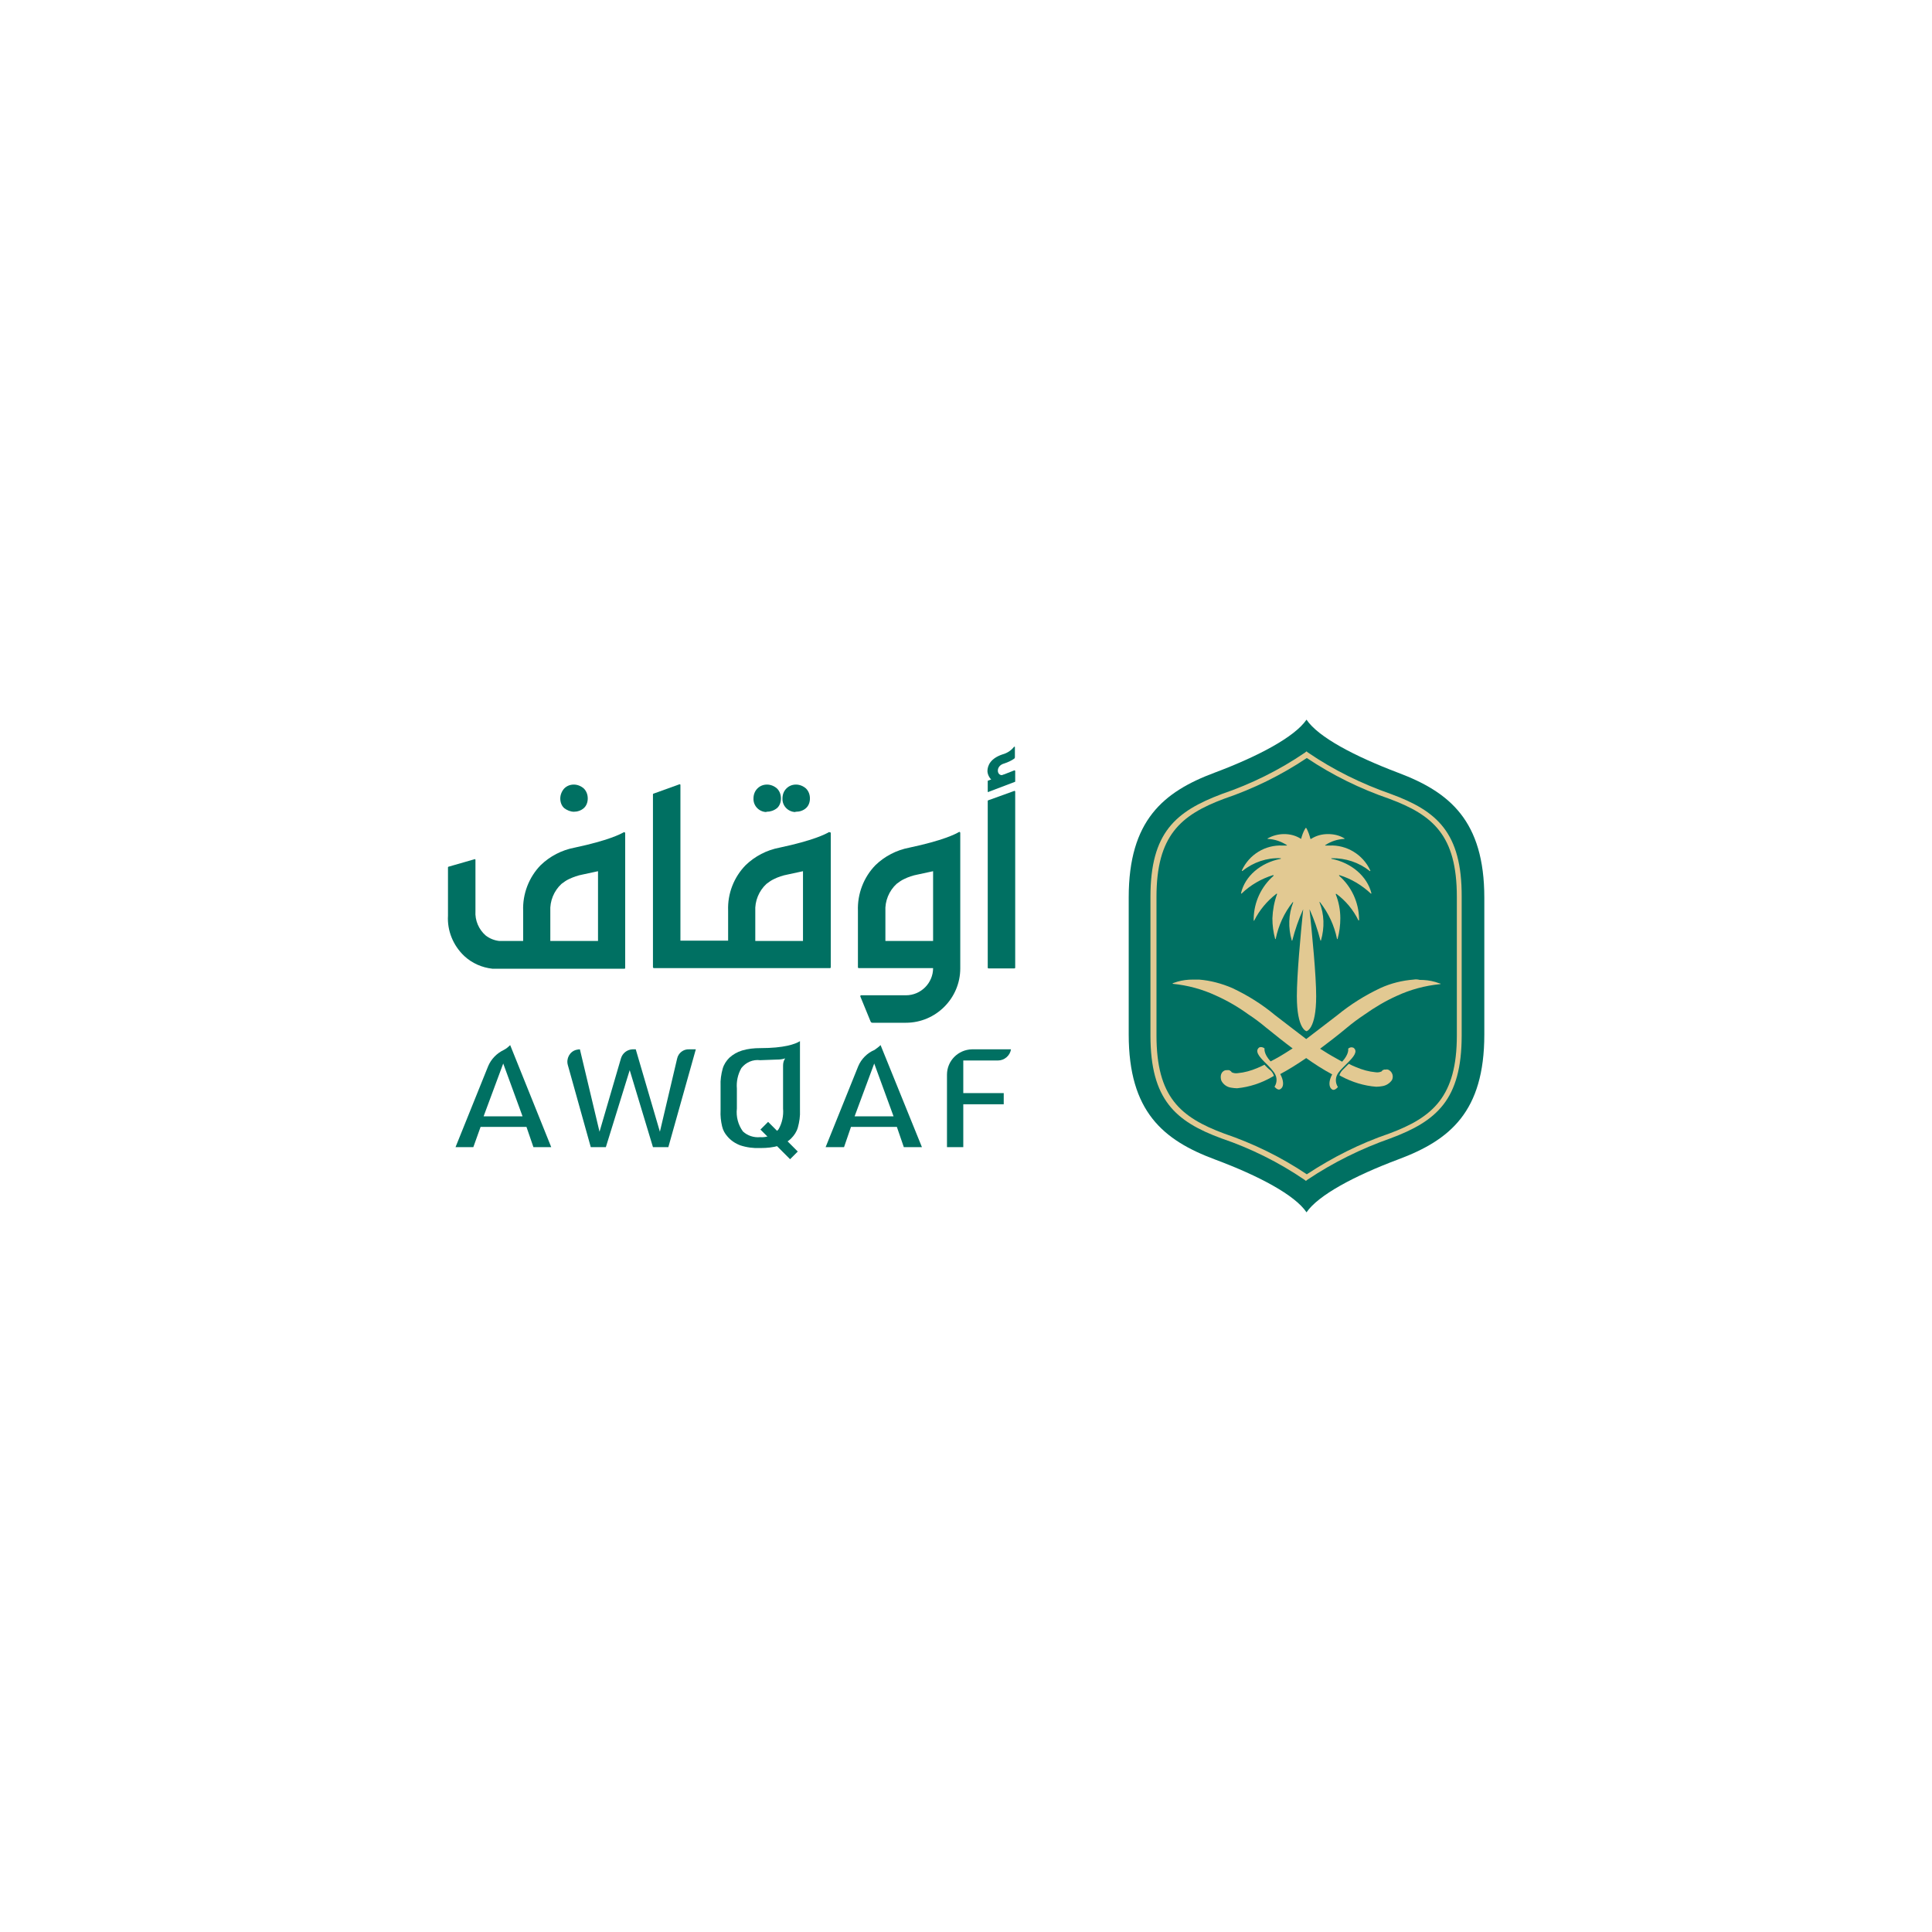
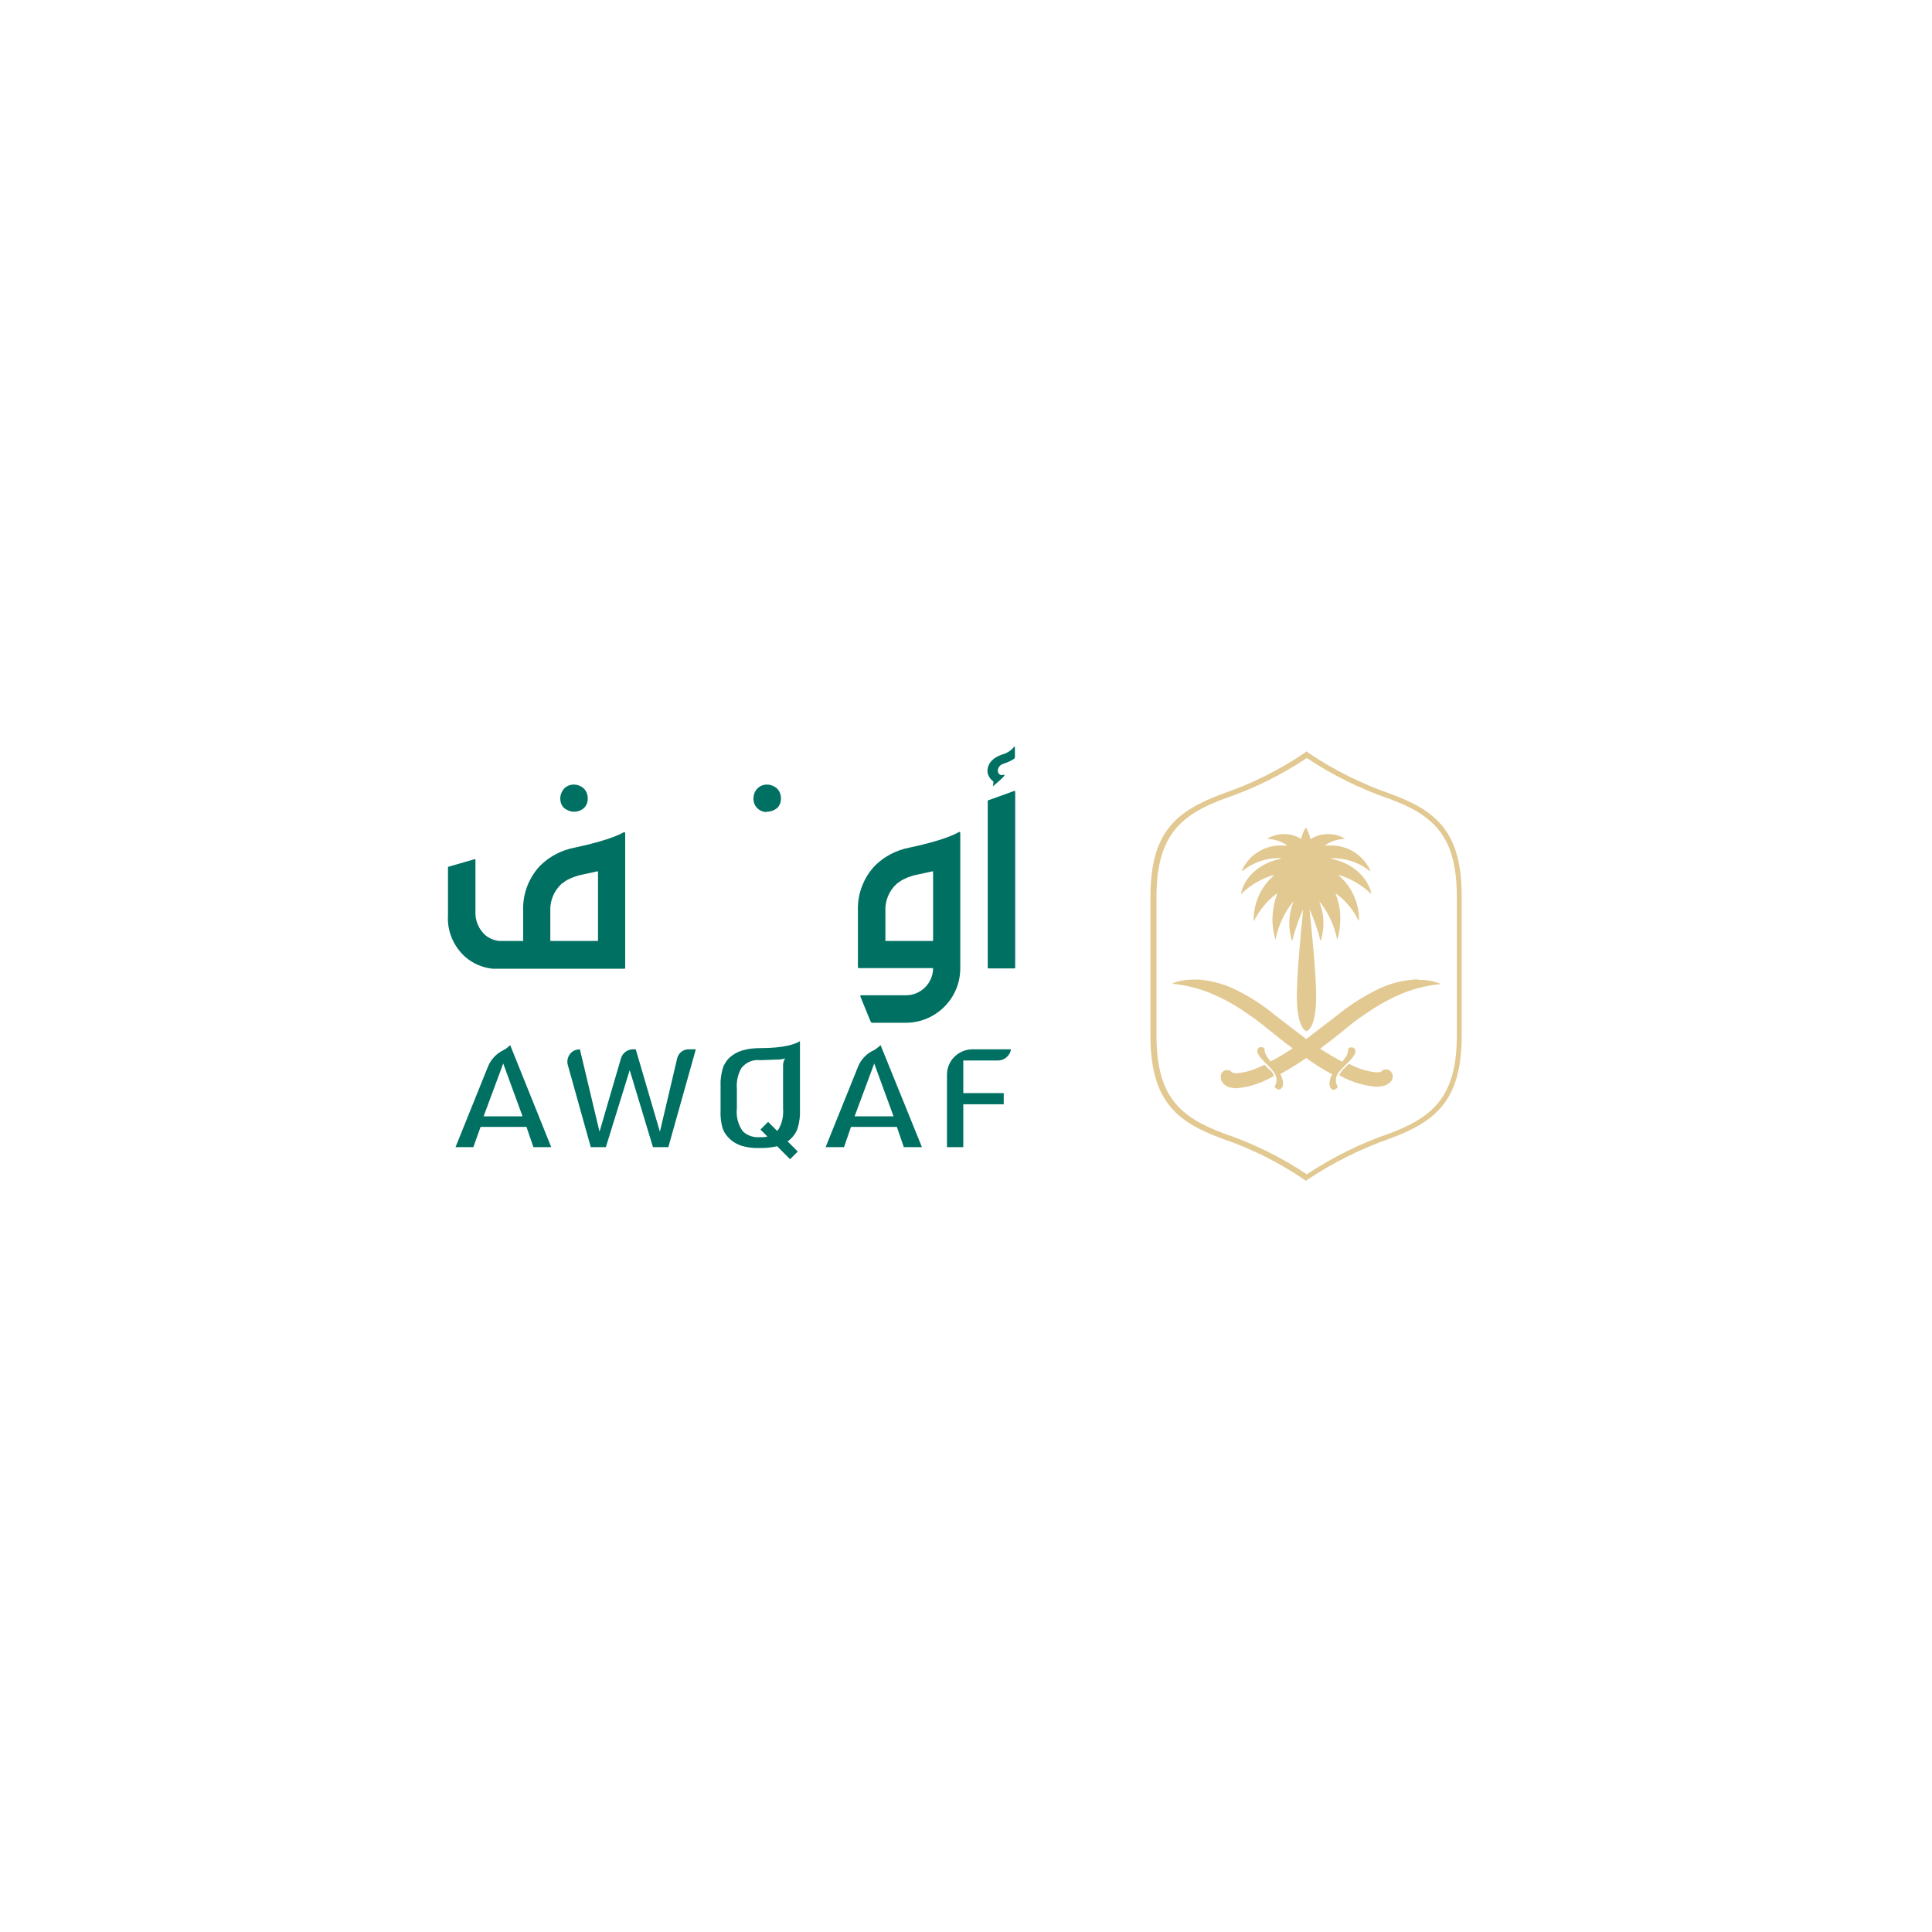
<svg xmlns="http://www.w3.org/2000/svg" version="1.1" id="Layer_1" x="0px" y="0px" viewBox="0 0 64 64" style="enable-background:new 0 0 64 64;" xml:space="preserve">
  <style type="text/css">
	.st0{fill:#400500;}
	.st1{fill:#FFC527;}
	.st2{fill:#56565A;}
	.st3{fill:#00D2FF;}
	.st4{fill:#7F92FF;}
	.st5{fill:#000062;}
	.st6{fill:#5E1AD5;}
	.st7{fill:#0000FF;}
	.st8{fill:#AA002F;}
	.st9{fill:url(#SVGID_1_);}
	.st10{fill:url(#SVGID_00000126284919228608306010000007118621710260430511_);}
	.st11{fill:url(#SVGID_00000016061135232275425740000010455007780013879743_);}
	.st12{fill:url(#SVGID_00000047750731156487267550000010798918035734447015_);}
	.st13{fill:url(#SVGID_00000139973701406758731430000002130371861683953030_);}
	.st14{fill:url(#SVGID_00000023242332669150901380000008906735957057230515_);}
	.st15{fill:url(#SVGID_00000006670844082814844250000009117096145293457050_);}
	.st16{fill:url(#SVGID_00000158738776979884235330000017931393686214210188_);}
	.st17{fill:#2D2F34;}
	.st18{fill:url(#SVGID_00000036949544365584929430000009109443372958817204_);}
	.st19{fill:url(#SVGID_00000165212318312909261760000016743160450904114104_);}
	.st20{fill:url(#SVGID_00000049224103117899165430000016219209211160218277_);}
	.st21{fill:url(#SVGID_00000116223467054284423610000017060336989138668681_);}
	.st22{fill:#1B0E0F;}
	.st23{fill-rule:evenodd;clip-rule:evenodd;fill:#1B0E0F;}
	
		.st24{clip-path:url(#SVGID_00000088129190944436426430000005097867272270398356_);fill:url(#SVGID_00000178178787073834625380000003803733332572116142_);}
	
		.st25{clip-path:url(#SVGID_00000020390300753678842470000016670607081179399829_);fill:url(#SVGID_00000114785764795549369720000007436329828534033067_);}
	
		.st26{clip-path:url(#SVGID_00000098912266697692837870000010750518461584742029_);fill:url(#SVGID_00000127758505799177441280000004396898377813095087_);}
	
		.st27{clip-path:url(#SVGID_00000145760026739857114930000011482555549743781810_);fill:url(#SVGID_00000145775012238320314100000007755335430447133058_);}
	
		.st28{clip-path:url(#SVGID_00000080178233521954576430000009971724470788138386_);fill:url(#SVGID_00000102528698018669484490000016980631576975173557_);}
	
		.st29{clip-path:url(#SVGID_00000176003574245017619400000008573704064597529275_);fill:url(#SVGID_00000026151654984757213100000003824325948394601602_);}
	
		.st30{clip-path:url(#SVGID_00000029024985985305410070000006217645779857973910_);fill:url(#SVGID_00000168109813034412497400000017850557331747078548_);}
	
		.st31{clip-path:url(#SVGID_00000150070421528218315390000006003275009387414425_);fill:url(#SVGID_00000098197906159989353820000015211776133262645149_);}
	.st32{filter:url(#Adobe_OpacityMaskFilter);}
	.st33{clip-path:url(#SVGID_00000079469848211086934660000002760195881133796523_);}
	
		.st34{clip-path:url(#SVGID_00000100353905359154107780000002715457964360271232_);fill:url(#SVGID_00000087377852331662656390000000106181359472580488_);}
	
		.st35{clip-path:url(#SVGID_00000079469848211086934660000002760195881133796523_);mask:url(#SVGID_00000041261075638956114770000015037047324540409264_);fill:url(#SVGID_00000054258466254154719080000009382545624986611371_);}
	
		.st36{clip-path:url(#SVGID_00000063593336039750906480000002775874596293177997_);fill:url(#SVGID_00000031920522432942351440000010934775203672850609_);}
	
		.st37{clip-path:url(#SVGID_00000066494604041548449750000012178724347041669252_);fill:url(#SVGID_00000067232546832324230070000015097672983475867264_);}
	.st38{opacity:0.5;}
	.st39{clip-path:url(#SVGID_00000072264023152742564850000017769955678549698181_);}
	
		.st40{clip-path:url(#SVGID_00000021103837108735766410000001817151478608001971_);fill:url(#SVGID_00000041991380967432581770000018003698780260456895_);}
	.st41{clip-path:url(#SVGID_00000055709051255627395920000001765206873595858623_);}
	
		.st42{clip-path:url(#SVGID_00000065067683740363519460000009491050439947991940_);fill:url(#SVGID_00000139981496547300981100000017979237121971138201_);}
	.st43{filter:url(#Adobe_OpacityMaskFilter_00000016068047598752763850000005171106261975936191_);}
	.st44{clip-path:url(#SVGID_00000160188818669089936780000005330577903184891327_);}
	
		.st45{clip-path:url(#SVGID_00000141416675134324600720000005802079590913382801_);fill:url(#SVGID_00000069389743406313268030000008053894177229850297_);}
	
		.st46{clip-path:url(#SVGID_00000160188818669089936780000005330577903184891327_);mask:url(#SVGID_00000160871223269276156220000008110198494785563058_);fill:url(#SVGID_00000126309400419564173340000004857042696292248718_);}
	
		.st47{clip-path:url(#SVGID_00000150817620569954188710000013811902757201449646_);fill:url(#SVGID_00000056385486556666947200000014399342296112570295_);}
	
		.st48{clip-path:url(#SVGID_00000087390734029441306520000008858179089517525424_);fill:url(#SVGID_00000106113177141622007200000007018418908294510730_);}
	
		.st49{clip-path:url(#SVGID_00000069395007989628758390000011358378602708025527_);fill:url(#SVGID_00000052089748403190680710000011353218885029227703_);}
	
		.st50{clip-path:url(#SVGID_00000150815836338628999310000017819555651110765990_);fill:url(#SVGID_00000046330928075301643310000015573104992994017664_);}
	
		.st51{clip-path:url(#SVGID_00000114049181694104282530000008433240206038241417_);fill:url(#SVGID_00000137824297005614214030000009636625506615906986_);}
	
		.st52{clip-path:url(#SVGID_00000153668214804217783550000002664281965519675779_);fill:url(#SVGID_00000010278233471487173060000017819518692770843032_);}
	
		.st53{clip-path:url(#SVGID_00000116942644189142330510000010657308135156463764_);fill:url(#SVGID_00000011718063553983715310000010219672834135761057_);}
	
		.st54{clip-path:url(#SVGID_00000127012375849908744730000003138337661801284243_);fill:url(#SVGID_00000171716763648444693360000012960813602105998498_);}
	
		.st55{clip-path:url(#SVGID_00000040568135831871970080000005681725630964689028_);fill:url(#SVGID_00000031891232787539729550000010652608578680777621_);}
	
		.st56{clip-path:url(#SVGID_00000054263227943367944140000010764489268812942771_);fill:url(#SVGID_00000070824964335686202490000008979334113321165996_);}
	
		.st57{clip-path:url(#SVGID_00000014592667601446365130000017588453286406698132_);fill:url(#SVGID_00000060013448512331012040000016381440816034798467_);}
	
		.st58{clip-path:url(#SVGID_00000054968261658447944990000010852995151935159197_);fill:url(#SVGID_00000130622184255085909230000012561972191899793549_);}
	
		.st59{clip-path:url(#SVGID_00000168801136819130313240000013533140091748422788_);fill:url(#SVGID_00000102545966406183775720000006258771624145084547_);}
	
		.st60{clip-path:url(#SVGID_00000172400719235206749610000016537631929497031088_);fill:url(#SVGID_00000035509876821797175380000013421665813064428210_);}
	
		.st61{clip-path:url(#SVGID_00000049217974489037080360000012538950165606821778_);fill:url(#SVGID_00000135688979006545604960000002237713521468983976_);}
	
		.st62{clip-path:url(#SVGID_00000047774857551696362170000009896725827154230412_);fill:url(#SVGID_00000000213731710512049970000003274039443182323864_);}
	
		.st63{clip-path:url(#SVGID_00000013174278490492519970000007471255901952971943_);fill:url(#SVGID_00000124847807783152978000000014042842481287234962_);}
	
		.st64{clip-path:url(#SVGID_00000114791344534886271010000006424517212040841090_);fill:url(#SVGID_00000024690595426979720870000010443311703106701744_);}
	.st65{filter:url(#Adobe_OpacityMaskFilter_00000044866097085964406540000009696313694599113902_);}
	.st66{clip-path:url(#SVGID_00000111900064836839820510000017260610543886016930_);}
	
		.st67{clip-path:url(#SVGID_00000091015412402827362250000003030636856632565693_);fill:url(#SVGID_00000098202490795141568940000009150610833573159591_);}
	
		.st68{clip-path:url(#SVGID_00000111900064836839820510000017260610543886016930_);mask:url(#SVGID_00000088110670327083872790000016566049597211190670_);fill:url(#SVGID_00000090263461253383414670000011603483332211970210_);}
	.st69{filter:url(#Adobe_OpacityMaskFilter_00000148625298394977908690000002764686100514892437_);}
	.st70{clip-path:url(#SVGID_00000016061285111583627860000003075392782431886764_);}
	
		.st71{clip-path:url(#SVGID_00000054241056123035101570000008792179360784858813_);fill:url(#SVGID_00000178173084608913292470000005885713966584702360_);}
	
		.st72{clip-path:url(#SVGID_00000016061285111583627860000003075392782431886764_);mask:url(#SVGID_00000168094014684880449900000014195935226284652688_);fill:url(#SVGID_00000099624650649175842760000009696599009463955352_);}
	.st73{filter:url(#Adobe_OpacityMaskFilter_00000159458803018196538480000016842562380610261924_);}
	.st74{clip-path:url(#SVGID_00000152260519766567216260000012847476152725340591_);}
	
		.st75{clip-path:url(#SVGID_00000004538316701117207960000013602396745206281896_);fill:url(#SVGID_00000084491433021121686600000010306522296320304052_);}
	
		.st76{clip-path:url(#SVGID_00000152260519766567216260000012847476152725340591_);mask:url(#SVGID_00000026137838967409567900000014282235533272630446_);fill:url(#SVGID_00000142171089412670347910000000509654614259842736_);}
	.st77{filter:url(#Adobe_OpacityMaskFilter_00000106147168586849931290000011341753925633601723_);}
	.st78{clip-path:url(#SVGID_00000173864028053735170860000000225717437715006900_);}
	
		.st79{clip-path:url(#SVGID_00000098218686083091907720000005630059134555868863_);fill:url(#SVGID_00000163775154687774013530000004623258189004862625_);}
	
		.st80{clip-path:url(#SVGID_00000173864028053735170860000000225717437715006900_);mask:url(#SVGID_00000034083273969156524480000004357084067045924482_);fill:url(#SVGID_00000037690601292802590180000003118055010100033156_);}
	.st81{filter:url(#Adobe_OpacityMaskFilter_00000059285875602608455430000001549595513801304224_);}
	.st82{clip-path:url(#SVGID_00000155841575383042082500000009915473872749012399_);}
	
		.st83{clip-path:url(#SVGID_00000055666592077602395880000015300081534354508708_);fill:url(#SVGID_00000027578021869911634170000001372474571495145869_);}
	
		.st84{clip-path:url(#SVGID_00000155841575383042082500000009915473872749012399_);mask:url(#SVGID_00000178193902165330651750000005751423791673363386_);fill:url(#SVGID_00000145024204982713746410000009332372333331937925_);}
	.st85{filter:url(#Adobe_OpacityMaskFilter_00000039842965683702796570000010653237627383298466_);}
	.st86{enable-background:new    ;}
	
		.st87{clip-path:url(#SVGID_00000096033851861854743800000009836487827934146477_);fill:url(#SVGID_00000080165092358484964400000018096939184813302157_);}
	.st88{mask:url(#SVGID_00000060743602612658139480000016579969904897848979_);}
	.st89{clip-path:url(#SVGID_00000080188207770464157560000010042446229832546466_);}
	.st90{filter:url(#Adobe_OpacityMaskFilter_00000039841722079700188460000007107512850013284515_);}
	.st91{clip-path:url(#SVGID_00000054246189685295467760000009422482738175759791_);}
	
		.st92{clip-path:url(#SVGID_00000163775618186796410030000002425553554522041754_);fill:url(#SVGID_00000016062094209899386980000012445509549590933931_);}
	
		.st93{clip-path:url(#SVGID_00000054246189685295467760000009422482738175759791_);fill:url(#SVGID_00000074436901733743293830000010803105062595659934_);}
	.st94{filter:url(#Adobe_OpacityMaskFilter_00000171704422452658457230000000187031101446113702_);}
	
		.st95{clip-path:url(#SVGID_00000021109210193342792630000015392989953481276324_);fill:url(#SVGID_00000075880123058872444320000009565426873324988295_);}
	.st96{mask:url(#SVGID_00000126320873642428580980000008634336872676641200_);}
	.st97{clip-path:url(#SVGID_00000116941738149847443840000014315239355436871349_);}
	.st98{clip-path:url(#SVGID_00000146487483200657278700000009419752323704757888_);fill:#FFFFFF;}
	.st99{filter:url(#Adobe_OpacityMaskFilter_00000068641442612061769340000006881880388410444720_);}
	.st100{clip-path:url(#SVGID_00000000209211772709041120000012626328212001207953_);}
	
		.st101{clip-path:url(#SVGID_00000104686373801028569590000011482296808881314740_);fill:url(#SVGID_00000020375819102969687270000010937961395320006787_);}
	
		.st102{clip-path:url(#SVGID_00000000209211772709041120000012626328212001207953_);mask:url(#SVGID_00000150786615546964587270000001663930898643339415_);fill:url(#SVGID_00000033371152325531265970000007652520494523833787_);}
	.st103{filter:url(#Adobe_OpacityMaskFilter_00000141449565327971035390000016365408730993530497_);}
	.st104{clip-path:url(#SVGID_00000072981189566415603270000017052787343145206459_);}
	
		.st105{clip-path:url(#SVGID_00000026146175803114591820000011470081012208915592_);fill:url(#SVGID_00000125602199864788493840000000864934853690812597_);}
	
		.st106{clip-path:url(#SVGID_00000072981189566415603270000017052787343145206459_);mask:url(#SVGID_00000134249339507808375800000009154969254491244208_);fill:url(#SVGID_00000160881983054129271770000015334410795626390932_);}
	.st107{filter:url(#Adobe_OpacityMaskFilter_00000161590692429664923930000015478321522474756788_);}
	
		.st108{clip-path:url(#SVGID_00000014625040150174501300000015345314381720174249_);fill:url(#SVGID_00000074431268670921049590000000893380293037070985_);}
	.st109{mask:url(#SVGID_00000116198873989814973220000011696599237865803415_);}
	.st110{clip-path:url(#SVGID_00000114792612350951676710000005884643576882581122_);}
	.st111{clip-path:url(#SVGID_00000029014673270735667120000005291707348389192084_);fill:#FFFFFF;}
	.st112{filter:url(#Adobe_OpacityMaskFilter_00000038384704451045606260000015433461558992754878_);}
	.st113{clip-path:url(#SVGID_00000049217843559315784580000008903309519403042969_);}
	
		.st114{clip-path:url(#SVGID_00000178894630975677535550000003424442690861343636_);fill:url(#SVGID_00000086676662224844029060000007839610554625346730_);}
	
		.st115{clip-path:url(#SVGID_00000049217843559315784580000008903309519403042969_);mask:url(#SVGID_00000078030314428163217100000001024042036824012436_);fill:url(#SVGID_00000083069638421764639690000006422365506580814474_);}
	.st116{filter:url(#Adobe_OpacityMaskFilter_00000060012280040168936400000000776664652968168609_);}
	
		.st117{clip-path:url(#SVGID_00000074400573377338679020000002040387609894440325_);fill:url(#SVGID_00000004506385171284714300000012785089282683516848_);}
	.st118{mask:url(#SVGID_00000104703504448172996490000008568531549981283771_);}
	.st119{clip-path:url(#SVGID_00000181786486475312628130000004958445323103843505_);}
	.st120{clip-path:url(#SVGID_00000075135353825884806480000004179744830264897415_);fill:#FFFFFF;}
	.st121{filter:url(#Adobe_OpacityMaskFilter_00000100343780306777235180000017849837855669145760_);}
	.st122{clip-path:url(#SVGID_00000060019959198710179800000012007369430211579780_);}
	
		.st123{clip-path:url(#SVGID_00000049929639864292466650000001619274655074311083_);fill:url(#SVGID_00000088846881912590926410000000048386775200756907_);}
	
		.st124{clip-path:url(#SVGID_00000060019959198710179800000012007369430211579780_);mask:url(#SVGID_00000011724192379332691230000000812582196076811152_);fill:url(#SVGID_00000012444348786415275310000015479198266573052328_);}
	.st125{filter:url(#Adobe_OpacityMaskFilter_00000046320933124468131720000009469481869420523183_);}
	.st126{clip-path:url(#SVGID_00000128482551524461257520000015409806841690482838_);}
	
		.st127{clip-path:url(#SVGID_00000139270012783632128430000013986515305763182269_);fill:url(#SVGID_00000029014196430131268020000007325803430538209431_);}
	
		.st128{clip-path:url(#SVGID_00000128482551524461257520000015409806841690482838_);mask:url(#SVGID_00000111906831255128898410000018344884224689444744_);fill:url(#SVGID_00000013876037968193017940000018148709614183751091_);}
	.st129{filter:url(#Adobe_OpacityMaskFilter_00000014621655145934087340000010160145292968336063_);}
	
		.st130{clip-path:url(#SVGID_00000073711058784602629660000012731335945786765477_);fill:url(#SVGID_00000060724062016577245850000007034284415132575621_);}
	.st131{mask:url(#SVGID_00000165917575219564562670000005625674838365895576_);}
	.st132{clip-path:url(#SVGID_00000003810557170559955080000010434035246294587563_);}
	.st133{clip-path:url(#SVGID_00000011020832780401702910000005724794362992404668_);fill:#FFFFFF;}
	.st134{filter:url(#Adobe_OpacityMaskFilter_00000152247225499420926270000010982474218111704233_);}
	.st135{clip-path:url(#SVGID_00000084498261059192919930000004819941813445100674_);}
	
		.st136{clip-path:url(#SVGID_00000104707592567236190610000011208816767903840660_);fill:url(#SVGID_00000031180673372184183050000018418988720956808336_);}
	
		.st137{clip-path:url(#SVGID_00000084498261059192919930000004819941813445100674_);mask:url(#SVGID_00000131349164501782110870000004501258216651811208_);fill:url(#SVGID_00000094599996029615397440000007025255962654566330_);}
	.st138{clip-path:url(#SVGID_00000113353809594901589480000015343809188175854489_);}
	.st139{fill:#AC1B20;}
	.st140{fill:#1A2A36;}
	.st141{fill:#45467A;}
	.st142{fill:#56B9D4;}
	.st143{fill:#88774F;}
	.st144{fill:#00080C;}
	.st145{fill:#007062;}
	.st146{fill:#E2C992;}
	.st147{clip-path:url(#SVGID_00000103984120553350150760000015572477078437272199_);}
	.st148{fill:#FFFFFF;filter:url(#Adobe_OpacityMaskFilter_00000088817650241301564000000004617816905930873781_);}
	.st149{mask:url(#mask0_6_943_00000101801120726729882910000016492804069070969475_);}
	.st150{fill:#606060;}
	.st151{fill:#FFFFFF;filter:url(#Adobe_OpacityMaskFilter_00000091721358988114894880000016358812360779079313_);}
	.st152{mask:url(#mask1_6_943_00000017517803363066181160000014086582041299892388_);}
	.st153{fill:#FFFFFF;filter:url(#Adobe_OpacityMaskFilter_00000110433819316252194730000013841738874988278460_);}
	.st154{mask:url(#mask2_6_943_00000008118482507190081860000004181571157296064681_);}
	.st155{fill:#FFFFFF;filter:url(#Adobe_OpacityMaskFilter_00000051374964244827284240000015345804401118094215_);}
	.st156{mask:url(#mask3_6_943_00000092418220855234125100000005010081362420256654_);}
	.st157{fill:#FFFFFF;filter:url(#Adobe_OpacityMaskFilter_00000057111260843510402480000013279592759123094426_);}
	.st158{mask:url(#mask4_6_943_00000141445335130676651580000010376581003798726077_);}
	.st159{fill:#FFFFFF;filter:url(#Adobe_OpacityMaskFilter_00000143587954435437987690000016416790836493316501_);}
	.st160{mask:url(#mask5_6_943_00000119075628647759770590000013976806777312270508_);}
	.st161{clip-path:url(#SVGID_00000009571951971017495450000009970948343916002976_);}
	.st162{fill:#0065A4;}
	.st163{fill:#FFF200;}
</style>
  <g>
-     <path class="st145" d="M46.32,25.6c-1.45-0.55-2.65-1.18-3.04-1.76l0,0c-0.39,0.57-1.59,1.21-3.03,1.75   c-1.72,0.64-2.86,1.59-2.86,4.14v4.54c0,2.55,1.14,3.5,2.86,4.14c1.45,0.54,2.65,1.18,3.03,1.75l0,0c0.39-0.57,1.59-1.21,3.03-1.75   c1.72-0.64,2.86-1.58,2.86-4.14v-4.53C49.17,27.19,48.02,26.24,46.32,25.6" />
    <path class="st146" d="M46.07,26.3c-0.97-0.34-1.89-0.79-2.74-1.37l-0.05-0.04l-0.05,0.04c-0.85,0.58-1.78,1.04-2.75,1.37   c-1.54,0.58-2.37,1.28-2.37,3.41v4.59c0,2.13,0.83,2.85,2.35,3.41c0.97,0.33,1.9,0.79,2.75,1.37l0.05,0.04l0.05-0.04   c0.85-0.57,1.78-1.03,2.75-1.37c1.53-0.57,2.36-1.28,2.36-3.41v-4.59C48.43,27.58,47.6,26.86,46.07,26.3z M48.26,34.3   c0,2.02-0.79,2.71-2.24,3.25c-0.97,0.33-1.88,0.79-2.73,1.35c-0.85-0.57-1.77-1.02-2.74-1.35c-1.45-0.54-2.24-1.21-2.24-3.25v-4.59   c0-2.02,0.79-2.71,2.24-3.25c0.97-0.33,1.89-0.78,2.74-1.35c0.85,0.57,1.77,1.02,2.73,1.35c1.45,0.54,2.24,1.21,2.24,3.25V34.3z" />
    <path class="st146" d="M46,35.44c-0.03-0.01-0.06-0.02-0.08-0.01l0,0c-0.02,0-0.03,0-0.05,0h-0.01l-0.03,0.01l0,0l-0.02,0.01h-0.01   l0,0l0,0l0,0c-0.01,0.01-0.02,0.03-0.03,0.04c-0.06,0.03-0.13,0.04-0.2,0.03c-0.22-0.02-0.44-0.08-0.65-0.17   c-0.08-0.03-0.16-0.07-0.24-0.11c0,0-0.16,0.16-0.2,0.2c-0.05,0.05-0.09,0.11-0.11,0.18l0.07,0.04c0.36,0.19,0.75,0.31,1.15,0.34   c0.07,0,0.14-0.01,0.2-0.02c0.13-0.02,0.24-0.09,0.32-0.2C46.17,35.66,46.13,35.51,46,35.44C46,35.44,46,35.44,46,35.44z" />
    <path class="st146" d="M41.89,35.27c-0.08,0.04-0.17,0.08-0.24,0.11c-0.21,0.09-0.43,0.15-0.65,0.17c-0.07,0.01-0.14,0-0.2-0.03   c-0.01-0.02-0.02-0.03-0.03-0.04l0,0l0,0l0,0h-0.01c-0.01-0.01-0.01-0.01-0.02-0.02l0,0l-0.03-0.01h-0.01c-0.02,0-0.03,0-0.05,0   l0,0c-0.03,0-0.06,0-0.08,0.01c-0.18,0.08-0.13,0.29-0.11,0.34c0.06,0.12,0.18,0.21,0.32,0.23c0.07,0.01,0.13,0.02,0.2,0.02   c0.41-0.04,0.8-0.17,1.15-0.37l0.07-0.04c-0.02-0.07-0.06-0.13-0.11-0.18C42.04,35.43,41.89,35.28,41.89,35.27z" />
    <path class="st146" d="M46.83,32.45c-0.38,0.03-0.75,0.12-1.1,0.28c-0.51,0.24-0.99,0.54-1.43,0.9c-0.37,0.28-0.71,0.55-1.03,0.79   c-0.32-0.24-0.66-0.51-1.03-0.79c-0.43-0.36-0.91-0.66-1.42-0.9c-0.35-0.15-0.72-0.25-1.1-0.28c-0.06,0-0.13,0-0.2,0   c-0.18,0-0.35,0.02-0.52,0.07l-0.15,0.05l0,0c-0.01,0,0,0.02,0,0.02c0.5,0.05,0.98,0.18,1.43,0.39c0.38,0.17,0.74,0.38,1.07,0.62   c0.2,0.13,0.4,0.28,0.59,0.44c0.31,0.25,0.61,0.49,0.88,0.69l-0.08,0.05c-0.23,0.15-0.45,0.28-0.65,0.38   c-0.24-0.26-0.2-0.43-0.2-0.43c-0.05-0.04-0.12-0.06-0.18-0.03c-0.15,0.12,0,0.3,0.19,0.49l0.11,0.11   c0.07,0.07,0.13,0.14,0.19,0.22c0.01,0.01,0.01,0.02,0.02,0.03c0.09,0.14,0.09,0.31,0,0.45c0.12,0.14,0.19,0.08,0.19,0.08   c0.14-0.08,0.11-0.3,0-0.5c0.3-0.16,0.58-0.34,0.86-0.53c0.28,0.2,0.56,0.38,0.86,0.54c-0.11,0.2-0.13,0.42,0,0.5   c0,0,0.07,0.06,0.19-0.08c-0.09-0.14-0.09-0.31,0-0.45l0.02-0.03c0.06-0.08,0.13-0.15,0.2-0.22l0.11-0.11   c0.19-0.19,0.34-0.37,0.19-0.49c-0.06-0.03-0.13-0.02-0.18,0.03c0,0,0.04,0.17-0.2,0.43c-0.2-0.11-0.42-0.23-0.65-0.38l-0.08-0.05   c0.28-0.21,0.58-0.44,0.88-0.69c0.19-0.16,0.38-0.3,0.59-0.44c0.34-0.24,0.69-0.45,1.07-0.62c0.45-0.21,0.94-0.34,1.44-0.39   c0.01,0,0.02-0.02,0-0.02h-0.01l-0.15-0.05c-0.17-0.05-0.34-0.07-0.52-0.07C46.95,32.44,46.89,32.44,46.83,32.45z" />
    <path class="st146" d="M41.11,29.59c0,0.01,0.01,0.01,0.01,0.01c0,0,0.01,0,0.01,0c0.29-0.28,0.65-0.49,1.04-0.61   c0.01,0,0.01,0,0.02,0.01c0,0,0,0.01,0,0.01c-0.41,0.36-0.65,0.87-0.66,1.42v0.06c0,0.01,0.02,0.02,0.02,0   c0.17-0.34,0.42-0.64,0.73-0.88c0-0.01,0.01-0.01,0.02,0c0.01,0,0.01,0.01,0,0.02c-0.09,0.25-0.14,0.52-0.15,0.79   c0,0.23,0.03,0.46,0.09,0.68c0,0.01,0.01,0.01,0.01,0.01c0.01,0,0.01-0.01,0.01-0.01c0.09-0.44,0.28-0.86,0.56-1.21   c0-0.01,0.03,0,0.02,0c-0.16,0.4-0.17,0.85-0.05,1.26c0,0.01,0.01,0.01,0.01,0.01c0.01,0,0.01-0.01,0.01-0.01   c0.09-0.35,0.21-0.7,0.36-1.03C43.08,31,42.96,32.31,42.96,33c0,1.1,0.32,1.16,0.32,1.16l0,0c0,0,0.32-0.06,0.32-1.16   c0-0.69-0.13-2-0.22-2.88c0.15,0.33,0.27,0.68,0.36,1.03c0,0.01,0.01,0.01,0.01,0.01c0.01,0,0.01-0.01,0.01-0.01   c0.12-0.42,0.11-0.86-0.05-1.26c0-0.01,0.01-0.02,0.02,0c0.28,0.36,0.47,0.77,0.56,1.21c0,0.01,0.01,0.01,0.01,0.01   c0.01,0,0.01-0.01,0.01-0.01c0.06-0.22,0.09-0.45,0.09-0.68c0-0.27-0.05-0.54-0.15-0.79c0-0.01,0-0.01,0-0.02c0.01,0,0.01,0,0.02,0   c0.31,0.23,0.56,0.53,0.73,0.88h0.02v-0.06c-0.01-0.54-0.25-1.06-0.66-1.42c0,0,0-0.01,0-0.02c0,0,0.01,0,0.01,0   c0.39,0.12,0.74,0.33,1.04,0.61c0.01,0,0.02,0,0.02,0c0,0,0-0.01,0-0.01c-0.14-0.56-0.66-1.01-1.32-1.14c-0.01,0-0.01-0.02,0-0.02   l0,0c0.46-0.01,0.91,0.14,1.26,0.42c0,0.01,0.01,0.01,0.02,0s0.01-0.01,0-0.02l0,0c-0.24-0.52-0.78-0.85-1.35-0.82   c-0.04,0-0.08,0-0.13,0c-0.01,0-0.01,0-0.01-0.01s0-0.01,0.01-0.01l0,0c0.18-0.12,0.4-0.19,0.62-0.2c0.01,0,0.01,0,0.01-0.01   c0-0.01,0-0.01-0.01-0.01c-0.16-0.1-0.35-0.14-0.54-0.14c-0.2,0-0.39,0.05-0.56,0.16h-0.02c-0.03-0.12-0.07-0.23-0.12-0.33   l-0.02-0.03c0-0.01-0.01-0.01-0.02,0c0,0,0,0,0,0l-0.02,0.03c-0.06,0.1-0.1,0.22-0.13,0.33H43.1c-0.17-0.11-0.36-0.16-0.56-0.16   c-0.19,0-0.38,0.05-0.54,0.14c-0.01,0-0.01,0-0.01,0.01c0,0.01,0,0.01,0.01,0.01l0,0c0.22,0.01,0.43,0.08,0.62,0.2   c0.01,0,0.01,0,0.01,0.01s0,0.01-0.01,0.01c-0.04,0-0.08,0-0.13,0c-0.58-0.03-1.11,0.3-1.35,0.82c0,0.01,0,0.01,0,0.02   s0.01,0,0.02,0c0.36-0.29,0.81-0.44,1.26-0.42l0,0c0.01,0,0.02,0.02,0,0.02C41.76,28.58,41.24,29.02,41.11,29.59z" />
    <path class="st145" d="M19.01,26.89c0.12,0,0.24-0.04,0.33-0.12c0.09-0.08,0.13-0.2,0.13-0.32c0-0.12-0.04-0.24-0.13-0.33   c-0.09-0.08-0.21-0.13-0.33-0.13c-0.12,0-0.23,0.04-0.32,0.13c-0.08,0.09-0.13,0.21-0.13,0.33c0,0.12,0.04,0.24,0.13,0.32   C18.78,26.84,18.9,26.89,19.01,26.89" />
    <path class="st145" d="M25.4,26.89c0.12,0,0.24-0.04,0.34-0.12c0.09-0.08,0.13-0.2,0.13-0.32c0-0.12-0.04-0.24-0.13-0.33   c-0.09-0.08-0.21-0.13-0.33-0.13c-0.12,0-0.23,0.04-0.32,0.13c-0.09,0.09-0.13,0.21-0.13,0.33c-0.01,0.24,0.18,0.44,0.42,0.45   C25.39,26.89,25.39,26.89,25.4,26.89" />
-     <path class="st145" d="M26.37,26.89c0.12,0,0.24-0.04,0.33-0.12c0.09-0.08,0.13-0.2,0.13-0.32c0-0.12-0.04-0.24-0.13-0.33   c-0.09-0.08-0.21-0.13-0.33-0.13c-0.12,0-0.23,0.04-0.32,0.13c-0.09,0.09-0.13,0.21-0.13,0.33c-0.01,0.24,0.18,0.44,0.42,0.45   C26.35,26.89,26.36,26.89,26.37,26.89" />
    <path class="st145" d="M31.77,27.56c-0.12,0.07-0.52,0.28-1.65,0.52c-0.42,0.08-0.81,0.28-1.12,0.58c-0.39,0.4-0.6,0.95-0.58,1.51   v1.87c0,0.02,0.01,0.03,0.03,0.03l0,0h2.46c0,0.49-0.4,0.9-0.9,0.9c0,0,0,0,0,0h-1.49c-0.01,0-0.02,0.01-0.02,0.03c0,0,0,0,0,0.01   l0.34,0.83c0.01,0.03,0.04,0.04,0.06,0.04h1.11c0.99,0,1.8-0.81,1.8-1.8v-4.49c0-0.01-0.01-0.03-0.02-0.03   C31.79,27.56,31.78,27.56,31.77,27.56 M30.91,31.17h-1.58v-0.98c-0.02-0.34,0.12-0.68,0.37-0.91c0.08-0.06,0.16-0.12,0.25-0.16   c0.14-0.07,0.29-0.12,0.45-0.15l0.51-0.11L30.91,31.17z" />
-     <path class="st145" d="M27.47,27.56c-0.12,0.07-0.52,0.28-1.65,0.52c-0.42,0.08-0.81,0.28-1.12,0.58c-0.39,0.4-0.6,0.94-0.58,1.5v1   h-1.58v-5.16c0-0.01-0.01-0.02-0.02-0.02c0,0-0.01,0-0.01,0l-0.86,0.31c-0.01,0-0.02,0.01-0.02,0.02v5.73   c0,0.01,0.01,0.03,0.03,0.03c0,0,0,0,0,0h5.83c0.02,0,0.03-0.01,0.03-0.03V27.6c0-0.02-0.01-0.03-0.03-0.03   C27.48,27.57,27.47,27.57,27.47,27.56 M26.6,31.17h-1.58v-0.98c-0.02-0.34,0.12-0.68,0.37-0.91c0.08-0.06,0.16-0.12,0.25-0.16   c0.14-0.07,0.29-0.12,0.45-0.15l0.51-0.11L26.6,31.17L26.6,31.17z" />
    <path class="st145" d="M20.68,27.56c-0.12,0.07-0.52,0.28-1.65,0.52c-0.42,0.08-0.81,0.28-1.12,0.58c-0.39,0.4-0.6,0.95-0.58,1.51   v1h-0.8c-0.16-0.02-0.31-0.08-0.44-0.18c-0.23-0.2-0.36-0.5-0.34-0.81v-1.7c0-0.01-0.01-0.02-0.02-0.02c0,0,0,0,0,0l-0.87,0.25   c-0.01,0-0.02,0.01-0.02,0.02v1.6c-0.03,0.5,0.17,0.99,0.54,1.34c0.26,0.24,0.58,0.38,0.93,0.42h4.38c0.01,0,0.02-0.01,0.02-0.02   c0,0,0,0,0,0V27.6c0-0.01-0.01-0.03-0.02-0.03c-0.01,0-0.01,0-0.02,0 M19.81,31.17h-1.58v-0.98c-0.02-0.34,0.12-0.68,0.37-0.91   c0.08-0.06,0.16-0.12,0.25-0.16C19,29.05,19.14,29,19.3,28.97l0.51-0.11L19.81,31.17z" />
    <path class="st145" d="M33.6,26.2l-0.86,0.31c-0.01,0-0.02,0.01-0.02,0.02v5.52c0,0.02,0.01,0.03,0.03,0.03h0.85   c0.02,0,0.03-0.01,0.03-0.03v-5.83c0-0.01-0.01-0.02-0.02-0.02C33.6,26.19,33.6,26.2,33.6,26.2" />
-     <path class="st145" d="M32.75,26.23l0.87-0.33c0.01,0,0.01-0.01,0.01-0.02v-0.34c0-0.01-0.01-0.02-0.02-0.02c0,0,0,0-0.01,0   l-0.87,0.34c-0.01,0-0.01,0.01-0.01,0.02v0.34c0,0.01,0.01,0.02,0.02,0.02c0,0,0,0,0.01,0" />
    <path class="st145" d="M33.62,24.74v0.35c0,0.01-0.01,0.03-0.02,0.04c-0.1,0.07-0.21,0.12-0.33,0.16   c-0.31,0.08-0.25,0.44-0.04,0.38s-0.35,0.38-0.34,0.38c0.01-0.05,0.02-0.11,0.02-0.16c-0.11-0.08-0.19-0.2-0.2-0.34   c0-0.2,0.11-0.43,0.5-0.56c0.15-0.04,0.29-0.13,0.38-0.25C33.59,24.73,33.62,24.74,33.62,24.74" />
    <path class="st145" d="M16.02,36.98h1.29l-0.64-1.75L16.02,36.98z M17.67,38l-0.23-0.67h-1.52L15.68,38h-0.59l1.08-2.68   c0.1-0.24,0.29-0.43,0.52-0.54c0.08-0.04,0.15-0.1,0.21-0.16L18.26,38H17.67z" />
    <path class="st145" d="M21.63,38l-0.77-2.55L20.07,38h-0.5l-0.76-2.72c-0.06-0.21,0.06-0.44,0.27-0.5   c0.04-0.01,0.09-0.02,0.13-0.02l0.65,2.73l0.71-2.43c0.05-0.17,0.2-0.29,0.38-0.3h0.11l0.8,2.73l0.57-2.42   c0.04-0.19,0.21-0.32,0.4-0.31h0.22L22.14,38L21.63,38z" />
    <path class="st145" d="M31.37,38v-2.4c0-0.46,0.37-0.83,0.83-0.84h1.29c-0.03,0.21-0.22,0.37-0.43,0.37h-1.15v1.08h1.34v0.37h-1.34   V38H31.37z" />
    <path class="st145" d="M25.18,35.12c-0.24-0.03-0.47,0.07-0.62,0.26c-0.12,0.21-0.17,0.45-0.15,0.68v0.66   c-0.03,0.27,0.04,0.54,0.2,0.76c0.15,0.14,0.36,0.21,0.57,0.19c0.23,0.02,0.46-0.08,0.61-0.26c0.12-0.21,0.17-0.45,0.15-0.69v-1.42   c0-0.09,0.02-0.17,0.07-0.24c-0.09,0.03-0.18,0.04-0.28,0.04L25.18,35.12z M25.18,38.03c-0.22,0.01-0.45-0.02-0.66-0.09   c-0.16-0.06-0.31-0.16-0.42-0.29c-0.09-0.1-0.15-0.21-0.18-0.34c-0.04-0.17-0.06-0.35-0.05-0.53v-0.81   c-0.01-0.19,0.02-0.39,0.07-0.57c0.04-0.14,0.12-0.26,0.22-0.36c0.12-0.11,0.26-0.19,0.42-0.24c0.2-0.06,0.4-0.08,0.61-0.08   c0.78,0,1.15-0.13,1.31-0.23v2.29c0.01,0.19-0.02,0.39-0.07,0.57c-0.04,0.14-0.12,0.26-0.22,0.36c-0.11,0.11-0.25,0.19-0.4,0.24   c-0.2,0.06-0.4,0.08-0.61,0.08" />
    <path class="st145" d="M28.31,36.98h1.29l-0.64-1.75L28.31,36.98z M29.94,38l-0.23-0.67h-1.52L27.96,38h-0.61l1.08-2.68   c0.1-0.24,0.3-0.44,0.54-0.54c0.07-0.05,0.14-0.1,0.2-0.16L30.54,38H29.94z" />
    <rect x="25.64" y="37.07" transform="matrix(0.707 -0.707 0.707 0.707 -19.146 29.337)" class="st145" width="0.36" height="1.39" />
  </g>
</svg>